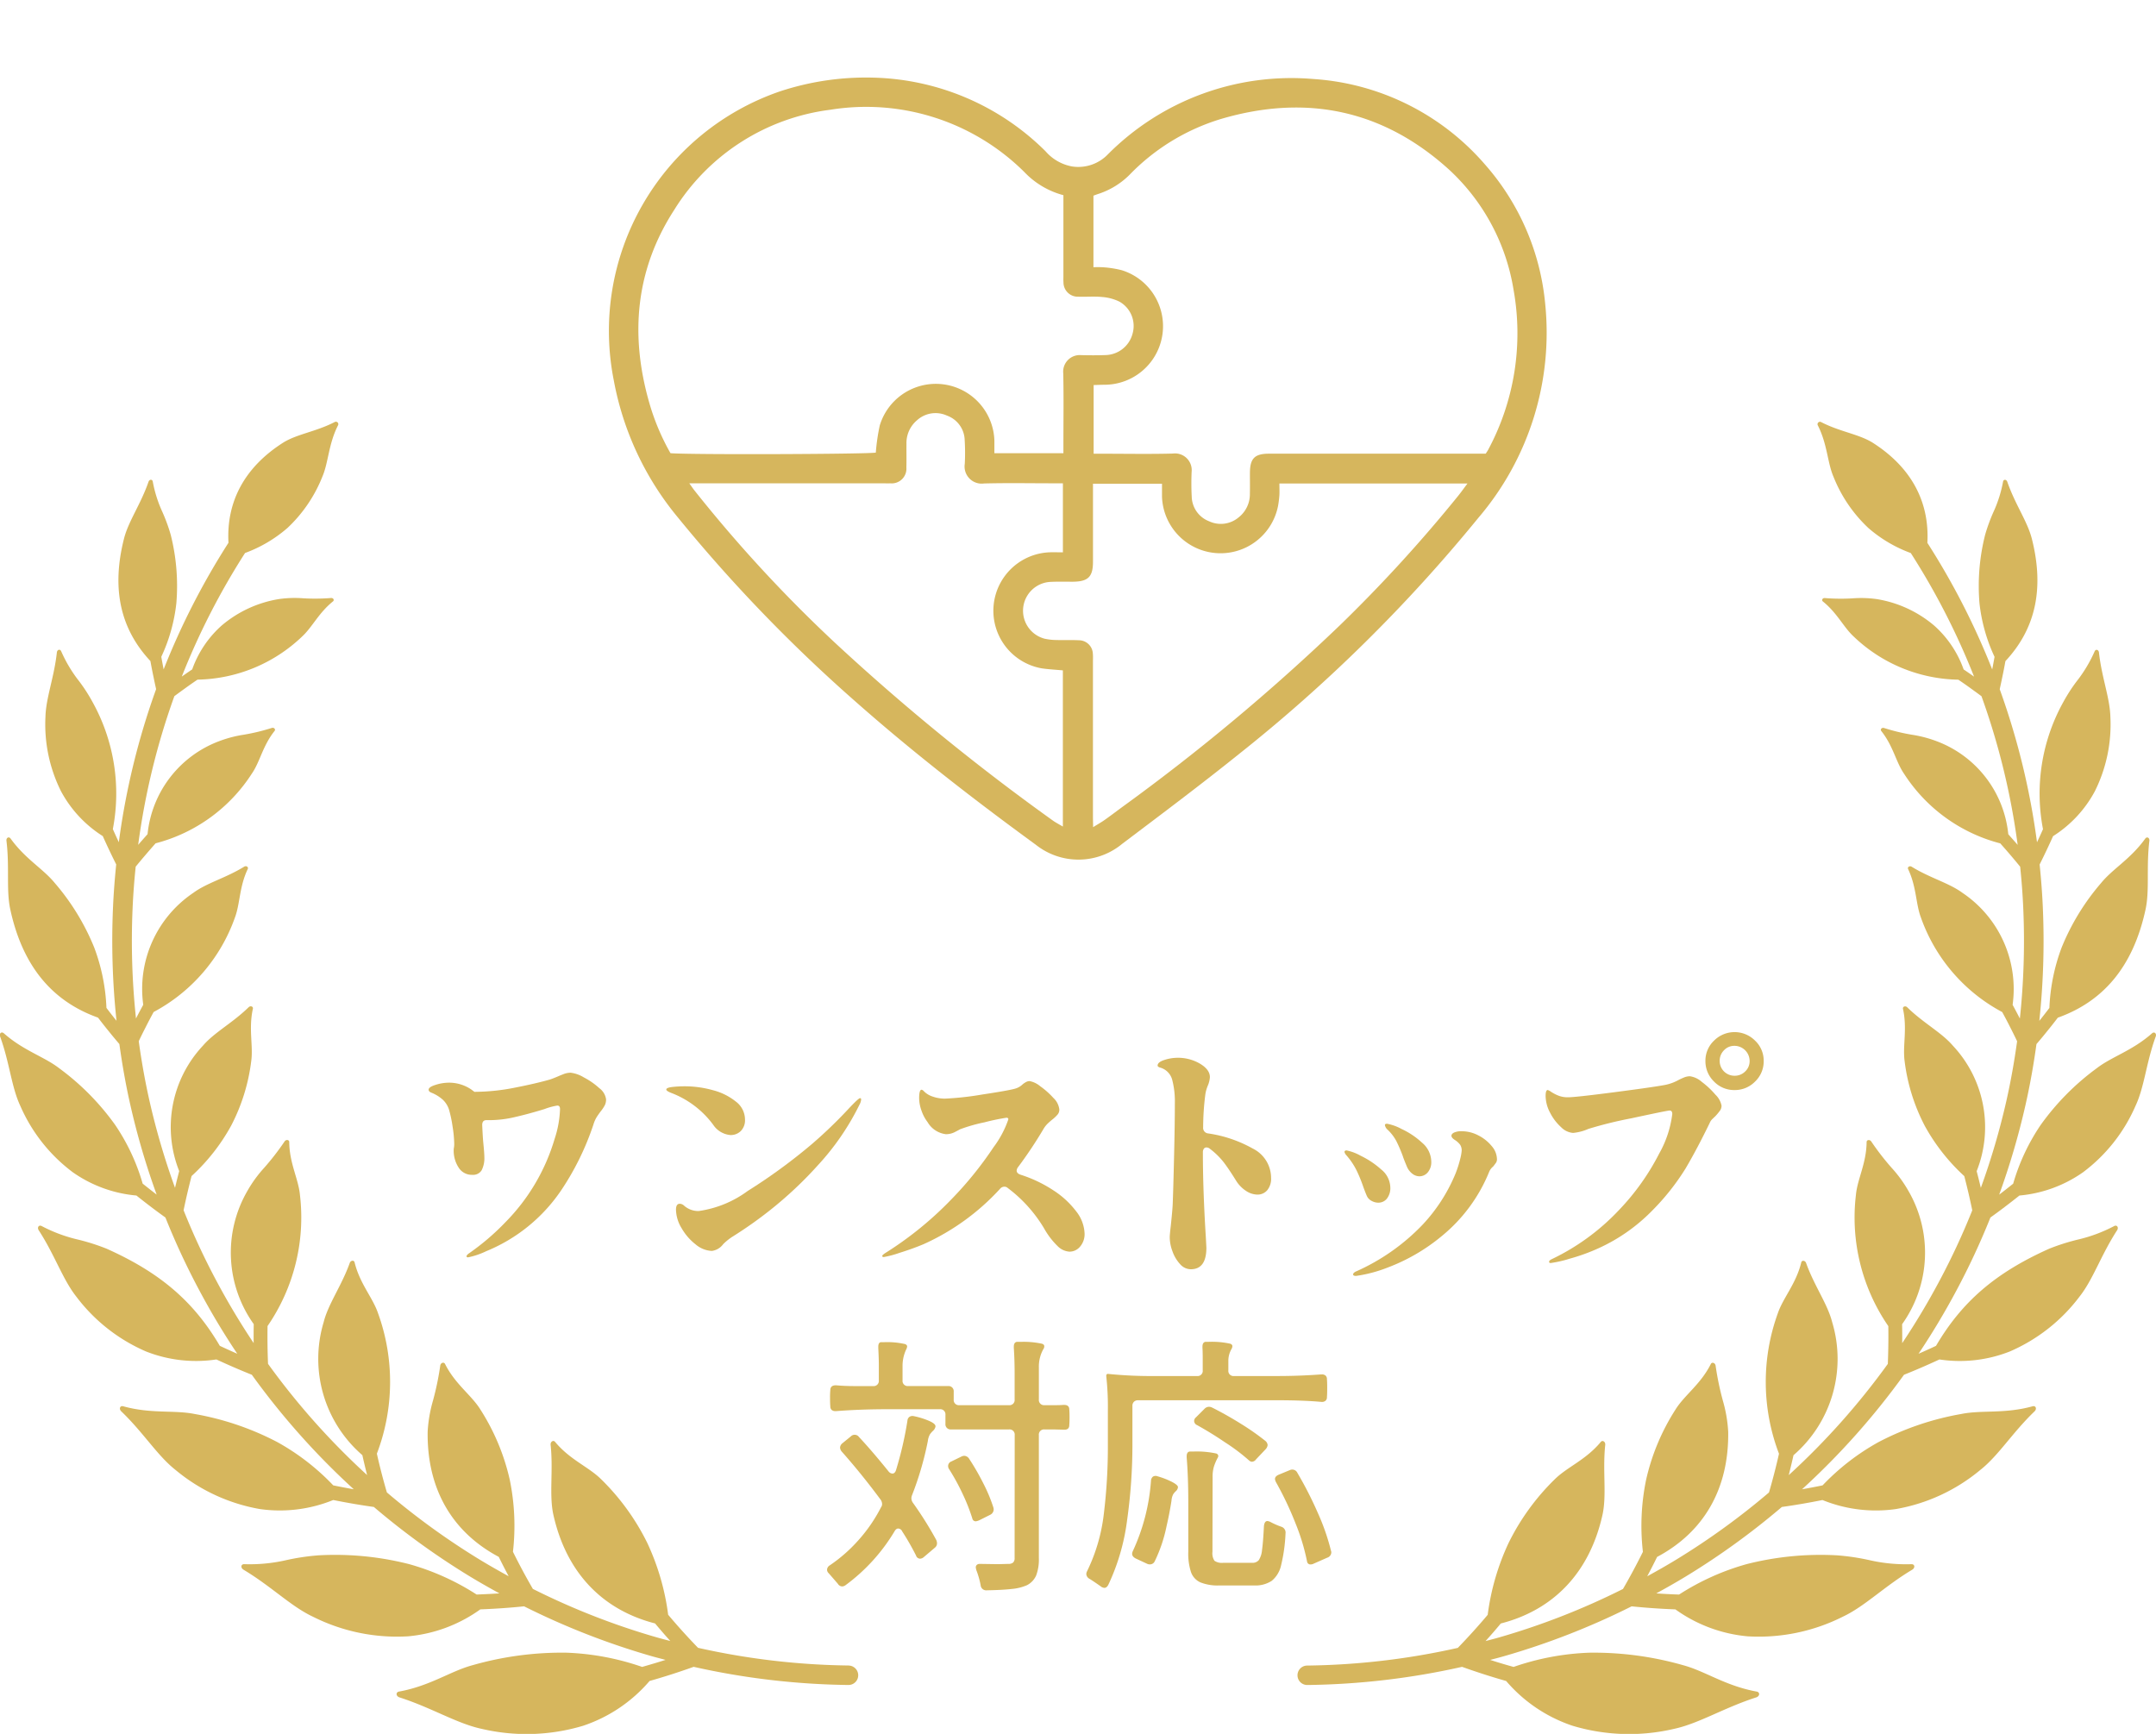
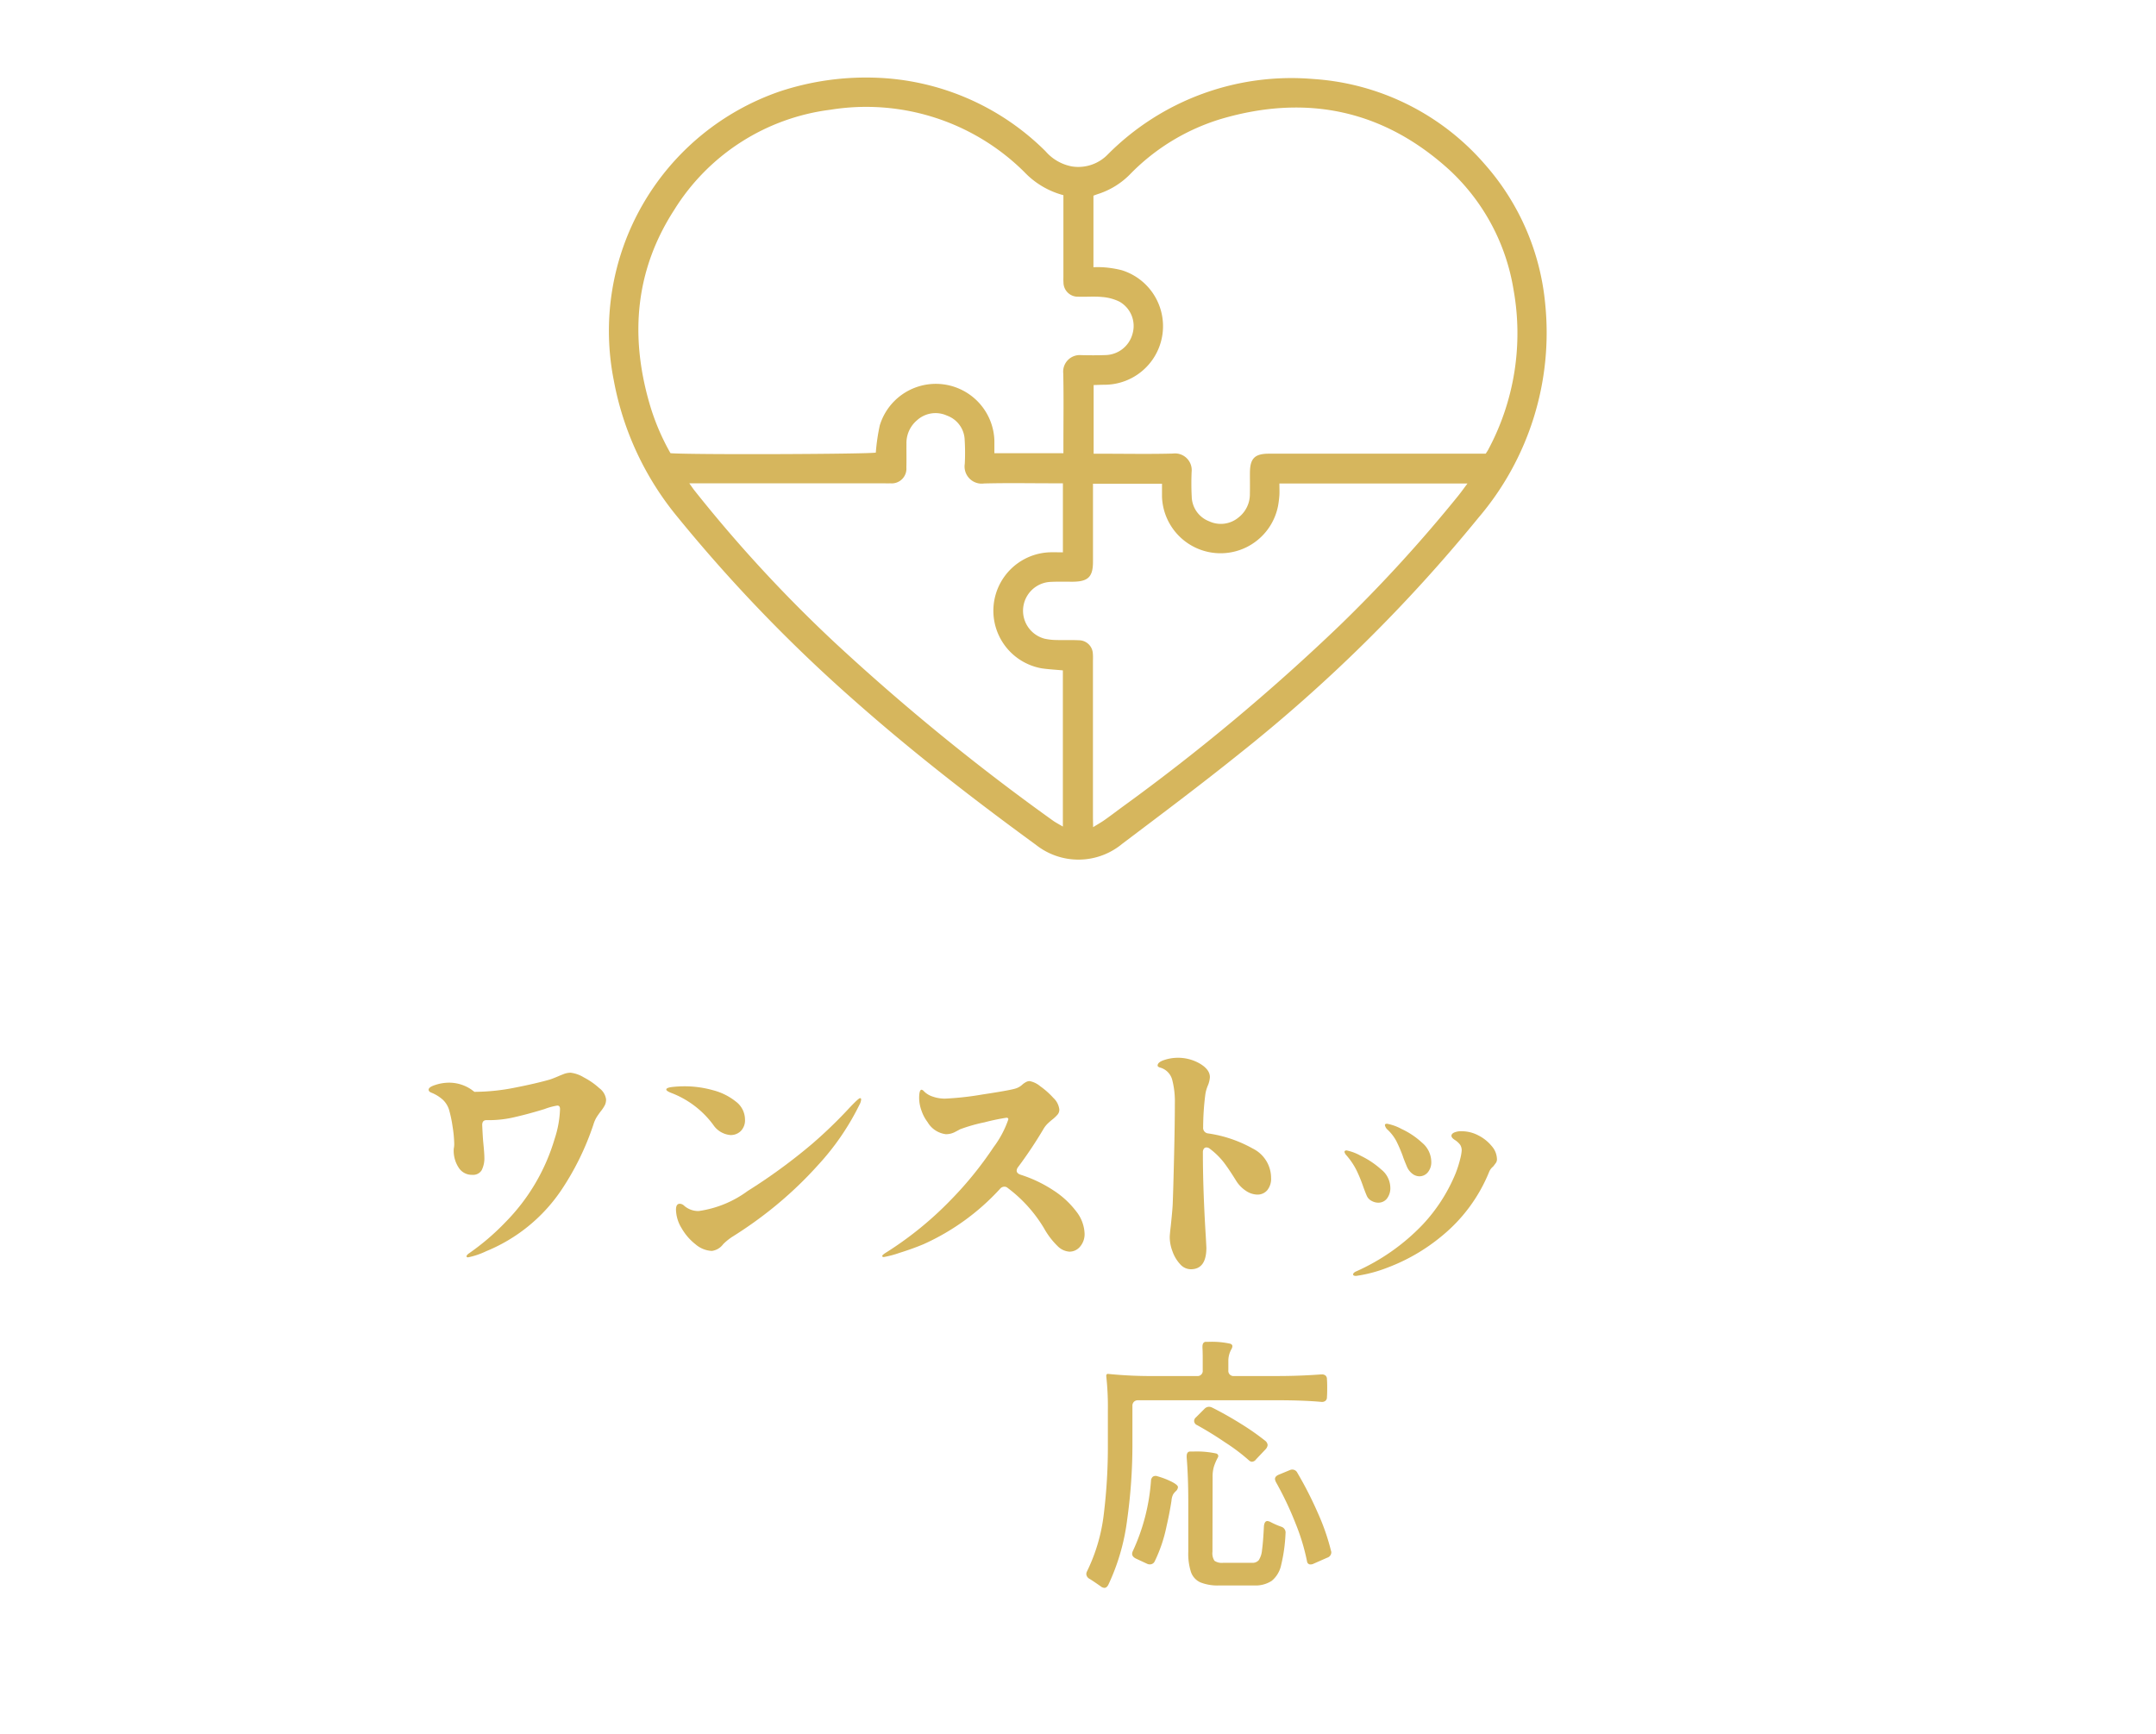
<svg xmlns="http://www.w3.org/2000/svg" width="184" height="148">
  <g id="Group_224" data-name="Group 224" transform="translate(-832 -3435.525)">
    <g id="Group_220" data-name="Group 220">
-       <path id="Path_1537" data-name="Path 1537" d="M1015.662,3523.726c-1.689,1.494-3.432,1.986-4.725,2.985a21.463,21.463,0,0,0-4.781,4.84,17.625,17.625,0,0,0-2.346,5.011q-.613.492-1.194.936a63.442,63.442,0,0,0,2.248-7.66c.388-1.712.693-3.446.935-5.193.328-.382.615-.727.876-1.054.319-.388.635-.791.947-1.2,3.791-1.352,6.409-4.252,7.487-9.241.358-1.666.049-3.586.326-5.853.032-.261-.209-.39-.353-.19-1.25,1.741-2.768,2.57-3.753,3.773a19.846,19.846,0,0,0-3.382,5.523,16.484,16.484,0,0,0-1.045,5.158q-.423.557-.86,1.1a64.415,64.415,0,0,0,.3-9.664c-.053-1.233-.149-2.46-.273-3.682.393-.785.777-1.594,1.146-2.418a10.269,10.269,0,0,0,3.571-3.841,12.783,12.783,0,0,0,1.32-6.357c-.045-1.614-.735-3.326-.974-5.477-.026-.249-.277-.315-.368-.1a11.913,11.913,0,0,1-1.38,2.359,13.929,13.929,0,0,0-1.282,1.947,16.084,16.084,0,0,0-1.746,10.873q-.25.564-.511,1.119a62.692,62.692,0,0,0-3.183-13.067c.074-.329.148-.672.222-1.038.089-.421.177-.869.265-1.359,2.484-2.659,3.379-6.046,2.245-10.484-.389-1.479-1.414-2.888-2.084-4.821-.079-.222-.327-.228-.363-.01a10.886,10.886,0,0,1-.768,2.473,14.72,14.72,0,0,0-.765,2.073,17.816,17.816,0,0,0-.479,5.826,14.508,14.508,0,0,0,1.286,4.579c-.067.381-.134.738-.2,1.075a62.638,62.638,0,0,0-5.533-10.807c.192-3.489-1.358-6.448-4.689-8.561-1.185-.727-2.787-.923-4.38-1.747a.207.207,0,0,0-.281.279c.813,1.6.82,3.177,1.328,4.364a12.158,12.158,0,0,0,2.981,4.394,11.6,11.6,0,0,0,3.626,2.143,61.04,61.04,0,0,1,5.4,10.549q-.414-.294-.889-.614a9.073,9.073,0,0,0-2.507-3.737,10.041,10.041,0,0,0-4.907-2.267,9.576,9.576,0,0,0-2.068-.064,17.292,17.292,0,0,1-2.367-.025c-.193-.019-.3.18-.165.29,1.216.977,1.756,2.18,2.613,2.978a13.247,13.247,0,0,0,8.949,3.7c.406.275.774.533,1.116.783.3.218.588.425.859.628a61.059,61.059,0,0,1,3.087,12.689q-.4-.457-.8-.909a9.482,9.482,0,0,0-6.082-7.928,10.321,10.321,0,0,0-2.1-.558,17.294,17.294,0,0,1-2.415-.58c-.191-.065-.355.111-.242.257,1.018,1.273,1.244,2.632,1.939,3.64a13.924,13.924,0,0,0,8.214,5.949q.881.984,1.7,1.992c.121,1.184.214,2.373.264,3.567a62.662,62.662,0,0,1-.29,9.393q-.3-.586-.619-1.171a9.886,9.886,0,0,0-4.276-9.555c-1.15-.849-2.76-1.26-4.335-2.23-.179-.111-.39.029-.307.2.726,1.532.646,2.966,1.1,4.157a14.68,14.68,0,0,0,6.931,8.046c.241.443.477.889.7,1.335.182.353.369.733.571,1.157-.236,1.706-.535,3.4-.912,5.072a62.045,62.045,0,0,1-2.184,7.442q-.165-.693-.356-1.426a10.162,10.162,0,0,0-2.033-10.713c-.969-1.132-2.518-1.927-3.894-3.275-.157-.154-.405-.061-.362.134.379,1.718-.038,3.145.139,4.452a16.206,16.206,0,0,0,1.723,5.538,16.732,16.732,0,0,0,3.371,4.287c.267,1.032.492,2,.68,2.921a60.361,60.361,0,0,1-2.831,6.08q-1.445,2.71-3.148,5.256.008-.8-.007-1.618a10.506,10.506,0,0,0,.551-11.354,10.915,10.915,0,0,0-1.452-2,22.129,22.129,0,0,1-1.729-2.236c-.125-.192-.4-.158-.4.049-.018,1.82-.791,3.154-.914,4.518a16.352,16.352,0,0,0,2.766,11.188c.016,1.11,0,2.189-.042,3.225a62,62,0,0,1-8.456,9.494q.213-.839.406-1.7a10.862,10.862,0,0,0,3.3-11.361c-.4-1.565-1.524-3.087-2.225-5.047-.082-.225-.366-.255-.413-.045-.447,1.832-1.542,3-2,4.339a17.2,17.2,0,0,0,.1,11.988c-.257,1.138-.543,2.245-.854,3.306a62.13,62.13,0,0,1-7.953,5.755c-.8.488-1.619.95-2.44,1.4q.434-.814.845-1.653c3.958-2.1,6.139-5.784,6.067-10.692a11.857,11.857,0,0,0-.453-2.639,24.552,24.552,0,0,1-.621-2.99c-.03-.245-.311-.344-.41-.145-.873,1.744-2.253,2.653-3.023,3.9a18.728,18.728,0,0,0-2.5,5.985,19.505,19.505,0,0,0-.272,6.147c-.54,1.089-1.109,2.151-1.7,3.169a61.529,61.529,0,0,1-10.61,4.147c-.372.106-.746.2-1.119.3.453-.5.885-1,1.3-1.5,4.506-1.156,7.6-4.351,8.69-9.323.357-1.7-.011-3.715.225-5.935.024-.257-.233-.419-.378-.243-1.28,1.548-2.872,2.137-3.94,3.2a19.85,19.85,0,0,0-3.932,5.429,20.64,20.64,0,0,0-1.782,6.131c-.784.933-1.638,1.879-2.549,2.822a61.883,61.883,0,0,1-12.858,1.51.829.829,0,0,0,.009,1.659h.009a63.528,63.528,0,0,0,13.2-1.55c1.268.454,2.529.858,3.764,1.208a12.787,12.787,0,0,0,5.679,3.825,16.782,16.782,0,0,0,8.657.259c2.127-.458,4.222-1.788,7-2.682.319-.1.344-.448.04-.5-2.662-.483-4.38-1.741-6.262-2.247a27.738,27.738,0,0,0-8.03-1.07,22.134,22.134,0,0,0-6.45,1.214c-.66-.184-1.328-.38-2-.6.4-.1.793-.205,1.187-.317a63.354,63.354,0,0,0,10.888-4.254c1.205.124,2.457.211,3.736.26a12.476,12.476,0,0,0,6.173,2.3,15.959,15.959,0,0,0,8.112-1.675c1.881-.882,3.534-2.582,5.922-4.01.275-.165.225-.488-.071-.474a13.981,13.981,0,0,1-3.439-.313,19.477,19.477,0,0,0-2.9-.442,25.585,25.585,0,0,0-7.735.755,21.107,21.107,0,0,0-5.75,2.593c-.655-.023-1.3-.054-1.944-.1.853-.467,1.7-.946,2.534-1.453a63.87,63.87,0,0,0,8.183-5.923c1.123-.156,2.269-.352,3.465-.593a12.1,12.1,0,0,0,6.275.77A15.358,15.358,0,0,0,1001,3561c1.559-1.226,2.721-3.168,4.639-5.009.217-.214.1-.506-.174-.428-2.388.662-4.33.3-6.084.656a24.175,24.175,0,0,0-7.052,2.394,19.818,19.818,0,0,0-4.785,3.7q-.894.183-1.751.333a63.546,63.546,0,0,0,8.7-9.774c.983-.392,1.983-.824,3.024-1.307a11.637,11.637,0,0,0,6.013-.684,14.79,14.79,0,0,0,5.941-4.677c1.172-1.483,1.827-3.539,3.208-5.664.159-.245-.015-.49-.253-.36a12.868,12.868,0,0,1-2.962,1.121,17.908,17.908,0,0,0-2.569.807c-4.607,2.059-7.457,4.529-9.669,8.294q-.759.357-1.491.676,1.743-2.607,3.227-5.388a61.957,61.957,0,0,0,2.906-6.241c.788-.564,1.607-1.185,2.477-1.877a11.142,11.142,0,0,0,5.43-1.987,14.077,14.077,0,0,0,4.469-5.648c.77-1.627.911-3.675,1.732-5.937C1016.072,3523.744,1015.857,3523.555,1015.662,3523.726Z" fill="#d6b65d" />
-       <path id="Path_1538" data-name="Path 1538" d="M904.43,3577.688a61.883,61.883,0,0,1-12.858-1.51c-.911-.943-1.765-1.889-2.549-2.822a20.64,20.64,0,0,0-1.782-6.131,19.85,19.85,0,0,0-3.932-5.429c-1.068-1.067-2.66-1.656-3.94-3.2-.145-.176-.4-.014-.378.243.236,2.22-.132,4.237.225,5.935,1.095,4.972,4.184,8.167,8.69,9.323.416.5.848,1,1.3,1.5-.373-.1-.747-.194-1.119-.3a61.529,61.529,0,0,1-10.61-4.147c-.592-1.018-1.161-2.08-1.7-3.169a19.505,19.505,0,0,0-.272-6.147,18.728,18.728,0,0,0-2.5-5.985c-.77-1.248-2.15-2.157-3.023-3.9-.1-.2-.38-.1-.41.145a24.552,24.552,0,0,1-.621,2.99,11.857,11.857,0,0,0-.453,2.639c-.072,4.908,2.109,8.588,6.067,10.692q.411.837.845,1.653c-.821-.45-1.637-.912-2.44-1.4a62.13,62.13,0,0,1-7.953-5.755c-.311-1.061-.6-2.168-.854-3.306a17.2,17.2,0,0,0,.1-11.988c-.455-1.343-1.55-2.507-2-4.339-.047-.21-.331-.18-.413.045-.7,1.96-1.83,3.482-2.225,5.047a10.861,10.861,0,0,0,3.3,11.361q.193.862.406,1.7a62,62,0,0,1-8.456-9.494c-.044-1.036-.058-2.115-.042-3.225a16.352,16.352,0,0,0,2.766-11.188c-.123-1.364-.9-2.7-.914-4.518,0-.207-.274-.241-.4-.049a22.129,22.129,0,0,1-1.729,2.236,10.915,10.915,0,0,0-1.452,2,10.506,10.506,0,0,0,.551,11.354q-.015.819-.007,1.618-1.7-2.542-3.148-5.256a60.361,60.361,0,0,1-2.831-6.08c.188-.922.413-1.889.68-2.921a16.732,16.732,0,0,0,3.371-4.287,16.206,16.206,0,0,0,1.723-5.538c.177-1.307-.24-2.734.139-4.452.043-.2-.2-.288-.362-.134-1.376,1.348-2.925,2.143-3.894,3.275a10.162,10.162,0,0,0-2.033,10.713q-.192.734-.356,1.426a62.045,62.045,0,0,1-2.184-7.442c-.377-1.672-.676-3.366-.912-5.072.2-.424.389-.8.571-1.157.223-.446.459-.892.7-1.335a14.68,14.68,0,0,0,6.931-8.046c.452-1.191.372-2.625,1.1-4.157.083-.174-.128-.314-.307-.2-1.575.97-3.185,1.381-4.335,2.23a9.886,9.886,0,0,0-4.276,9.555q-.32.585-.619,1.171a62.662,62.662,0,0,1-.29-9.393c.05-1.194.143-2.383.264-3.567q.822-1,1.7-1.992a13.926,13.926,0,0,0,8.213-5.949c.7-1.008.921-2.367,1.939-3.64.113-.146-.051-.322-.242-.257a17.294,17.294,0,0,1-2.415.58,10.321,10.321,0,0,0-2.1.558,9.482,9.482,0,0,0-6.082,7.928q-.405.452-.8.909a61.059,61.059,0,0,1,3.087-12.689c.271-.2.554-.41.859-.628.342-.25.71-.508,1.116-.783a13.247,13.247,0,0,0,8.949-3.7c.857-.8,1.4-2,2.613-2.978.14-.11.028-.309-.165-.29a17.292,17.292,0,0,1-2.367.025,9.576,9.576,0,0,0-2.068.064,10.041,10.041,0,0,0-4.907,2.267,9.073,9.073,0,0,0-2.507,3.737q-.476.321-.889.614a61.075,61.075,0,0,1,5.4-10.549,11.6,11.6,0,0,0,3.626-2.143,12.158,12.158,0,0,0,2.981-4.394c.508-1.187.515-2.768,1.328-4.364a.207.207,0,0,0-.281-.279c-1.593.824-3.2,1.02-4.38,1.747-3.331,2.113-4.881,5.072-4.689,8.561a62.638,62.638,0,0,0-5.533,10.807c-.067-.337-.134-.694-.2-1.075a14.533,14.533,0,0,0,1.285-4.579,17.816,17.816,0,0,0-.479-5.826,14.72,14.72,0,0,0-.765-2.073,10.886,10.886,0,0,1-.768-2.473c-.036-.218-.284-.212-.363.01-.67,1.933-1.7,3.342-2.084,4.821-1.134,4.438-.239,7.825,2.245,10.484.088.49.176.938.265,1.359.074.366.148.709.222,1.038a62.692,62.692,0,0,0-3.183,13.067q-.26-.555-.511-1.119a16.084,16.084,0,0,0-1.746-10.873,13.929,13.929,0,0,0-1.282-1.947,11.913,11.913,0,0,1-1.38-2.359c-.091-.216-.342-.15-.368.1-.239,2.151-.929,3.863-.974,5.477a12.783,12.783,0,0,0,1.32,6.357,10.269,10.269,0,0,0,3.571,3.841c.369.824.753,1.633,1.146,2.418-.124,1.222-.22,2.449-.273,3.682a64.415,64.415,0,0,0,.3,9.664q-.437-.54-.86-1.1a16.484,16.484,0,0,0-1.045-5.158,19.846,19.846,0,0,0-3.382-5.523c-.984-1.2-2.5-2.032-3.753-3.773-.144-.2-.385-.071-.353.19.277,2.267-.032,4.187.326,5.853,1.078,4.989,3.7,7.889,7.487,9.241.312.407.628.81.947,1.2.261.327.548.672.876,1.054.242,1.747.547,3.481.935,5.193a63.442,63.442,0,0,0,2.248,7.66q-.58-.444-1.194-.936a17.625,17.625,0,0,0-2.346-5.011,21.463,21.463,0,0,0-4.781-4.84c-1.293-1-3.035-1.491-4.725-2.985-.2-.171-.41.018-.315.278.821,2.262.962,4.31,1.732,5.937a14.086,14.086,0,0,0,4.469,5.648,11.142,11.142,0,0,0,5.431,1.987c.869.692,1.688,1.313,2.476,1.877a61.957,61.957,0,0,0,2.906,6.241q1.48,2.78,3.227,5.388-.732-.32-1.491-.676c-2.212-3.765-5.062-6.235-9.669-8.294a17.883,17.883,0,0,0-2.57-.807,12.9,12.9,0,0,1-2.961-1.121c-.238-.13-.412.115-.253.36,1.381,2.125,2.036,4.181,3.208,5.664a14.79,14.79,0,0,0,5.941,4.677,11.637,11.637,0,0,0,6.013.684c1.041.483,2.041.915,3.024,1.307a63.546,63.546,0,0,0,8.7,9.774q-.856-.15-1.751-.333a19.818,19.818,0,0,0-4.785-3.7,24.175,24.175,0,0,0-7.052-2.394c-1.754-.352-3.7.006-6.084-.656-.272-.078-.391.214-.174.428,1.918,1.841,3.08,3.783,4.639,5.009a15.358,15.358,0,0,0,7.181,3.333,12.1,12.1,0,0,0,6.274-.77c1.2.241,2.343.437,3.466.593a63.87,63.87,0,0,0,8.183,5.923c.833.507,1.681.986,2.534,1.453-.639.043-1.289.074-1.944.1a21.107,21.107,0,0,0-5.75-2.593,25.585,25.585,0,0,0-7.735-.755,19.477,19.477,0,0,0-2.9.442,13.981,13.981,0,0,1-3.439.313c-.3-.014-.346.309-.071.474,2.388,1.428,4.041,3.128,5.922,4.01a15.961,15.961,0,0,0,8.112,1.675,12.476,12.476,0,0,0,6.173-2.3c1.279-.049,2.531-.136,3.736-.26a63.354,63.354,0,0,0,10.888,4.254c.394.112.791.212,1.187.317-.674.216-1.342.412-2,.6a22.134,22.134,0,0,0-6.45-1.214,27.738,27.738,0,0,0-8.03,1.07c-1.882.506-3.6,1.764-6.262,2.247-.3.051-.279.4.04.5,2.776.894,4.871,2.224,7,2.682a16.782,16.782,0,0,0,8.657-.259,12.787,12.787,0,0,0,5.679-3.825c1.235-.35,2.5-.754,3.764-1.208a63.528,63.528,0,0,0,13.2,1.55h.009a.829.829,0,0,0,.009-1.659Z" fill="#d6b65d" />
-     </g>
+       </g>
    <g id="Group_221" data-name="Group 221">
      <path id="Path_1539" data-name="Path 1539" d="M881.825,3527.488a6.223,6.223,0,0,1,1.323.92,1.43,1.43,0,0,1,.575.944,1.116,1.116,0,0,1-.1.5,3.169,3.169,0,0,1-.333.506q-.23.3-.38.541a2.741,2.741,0,0,0-.264.61,23.185,23.185,0,0,1-2.772,5.646,14.225,14.225,0,0,1-6.393,5.175,6.577,6.577,0,0,1-1.53.518c-.092,0-.137-.031-.137-.092s.084-.169.252-.277a20.527,20.527,0,0,0,3.083-2.644,16.953,16.953,0,0,0,4.185-7.1,8.974,8.974,0,0,0,.46-2.542c0-.2-.077-.3-.229-.3a5.5,5.5,0,0,0-1.1.3q-1.357.416-2.507.679a9.445,9.445,0,0,1-2.116.265h-.322c-.245,0-.367.137-.367.414q.045,1.011.091,1.495.092.92.092,1.242a2.255,2.255,0,0,1-.23,1.127.855.855,0,0,1-.8.39,1.324,1.324,0,0,1-1.173-.631,2.652,2.652,0,0,1-.414-1.485,1.2,1.2,0,0,1,.024-.218,1.915,1.915,0,0,0,.022-.31,10.216,10.216,0,0,0-.138-1.461,10.775,10.775,0,0,0-.3-1.438,2.012,2.012,0,0,0-.517-.85,3.257,3.257,0,0,0-1-.621c-.153-.062-.23-.146-.23-.253,0-.153.2-.291.6-.414a3.765,3.765,0,0,1,1.1-.185,3.382,3.382,0,0,1,1.931.575l.277.207h.022a17.8,17.8,0,0,0,3.427-.356q1.816-.356,3.013-.7.276-.093.759-.3c.031-.016.154-.065.368-.149a1.674,1.674,0,0,1,.621-.127A2.8,2.8,0,0,1,881.825,3527.488Z" fill="#d6b65d" />
      <path id="Path_1540" data-name="Path 1540" d="M892.87,3531.537a7.985,7.985,0,0,0-3.5-2.691q-.506-.185-.506-.323,0-.159.529-.218a9.714,9.714,0,0,1,1.036-.057,8.965,8.965,0,0,1,2.415.333,5.2,5.2,0,0,1,1.965.978,1.925,1.925,0,0,1,.771,1.517,1.309,1.309,0,0,1-.356.989,1.22,1.22,0,0,1-.885.345A1.966,1.966,0,0,1,892.87,3531.537Zm-1.495,10.212a4.709,4.709,0,0,1-1.2-1.381,3.145,3.145,0,0,1-.484-1.587c0-.337.108-.506.323-.506a.563.563,0,0,1,.368.162,1.832,1.832,0,0,0,1.241.459,9.209,9.209,0,0,0,4.186-1.712,47.611,47.611,0,0,0,5.52-4.038,39.234,39.234,0,0,0,3.036-2.92q.9-.966,1.035-.966c.062,0,.092.038.092.115a1.069,1.069,0,0,1-.138.437,21.706,21.706,0,0,1-3.542,5.164,33.31,33.31,0,0,1-4.129,3.875,35.075,35.075,0,0,1-3.092,2.184,4.754,4.754,0,0,0-.874.691,1.438,1.438,0,0,1-.967.575A2.286,2.286,0,0,1,891.375,3541.749Z" fill="#d6b65d" />
      <path id="Path_1541" data-name="Path 1541" d="M918.766,3535.446q0,.231.322.346a11.275,11.275,0,0,1,2.806,1.334,7.6,7.6,0,0,1,1.955,1.8,3.244,3.244,0,0,1,.713,1.9,1.624,1.624,0,0,1-.379,1.1,1.169,1.169,0,0,1-.91.437,1.559,1.559,0,0,1-1.011-.472,6.575,6.575,0,0,1-1.151-1.506,11.968,11.968,0,0,0-3.1-3.451.409.409,0,0,0-.3-.115.477.477,0,0,0-.368.185,19.9,19.9,0,0,1-6.509,4.715q-.921.39-2.07.747a8.694,8.694,0,0,1-1.334.357q-.138,0-.138-.093c0-.046.076-.122.23-.229a29.771,29.771,0,0,0,5.646-4.577,30.777,30.777,0,0,0,3.623-4.474,8.578,8.578,0,0,0,1.265-2.381c0-.092-.054-.138-.161-.138a18.384,18.384,0,0,0-1.874.392,13.848,13.848,0,0,0-2.1.6c-.047.031-.188.107-.426.229a1.651,1.651,0,0,1-.77.185,2.1,2.1,0,0,1-1.565-1.035,3.4,3.4,0,0,1-.517-.978,3.224,3.224,0,0,1-.2-1.047c0-.49.07-.735.207-.735a.315.315,0,0,1,.185.115,1.844,1.844,0,0,0,.771.471,3.143,3.143,0,0,0,1.045.173,25.588,25.588,0,0,0,3.14-.345q2.288-.346,2.841-.506a1.525,1.525,0,0,0,.643-.368,1.631,1.631,0,0,1,.289-.195.639.639,0,0,1,.31-.081,1.956,1.956,0,0,1,.9.437,6.662,6.662,0,0,1,1.127,1,1.6,1.6,0,0,1,.505.978.652.652,0,0,1-.126.414,3.251,3.251,0,0,1-.425.414,5.336,5.336,0,0,0-.426.368,2.12,2.12,0,0,0-.379.482,36.408,36.408,0,0,1-2.162,3.243A.525.525,0,0,0,918.766,3535.446Z" fill="#d6b65d" />
      <path id="Path_1542" data-name="Path 1542" d="M935.119,3532.272a10.98,10.98,0,0,1,3.795,1.289,2.8,2.8,0,0,1,1.564,2.506,1.531,1.531,0,0,1-.333,1.059,1.087,1.087,0,0,1-.84.367,1.8,1.8,0,0,1-.954-.309,2.808,2.808,0,0,1-.863-.886q-.643-1.037-1.081-1.6a6.392,6.392,0,0,0-1.15-1.115.457.457,0,0,0-.3-.115.254.254,0,0,0-.219.115.513.513,0,0,0-.08.3v.068q0,3.153.253,7.2l.046.874q0,1.842-1.334,1.84a1.23,1.23,0,0,1-.92-.448,3.142,3.142,0,0,1-.644-1.093,3.492,3.492,0,0,1-.23-1.173c0-.153.03-.49.092-1.011q.138-1.311.161-1.818.045-1.078.115-4t.069-4.645a7.256,7.256,0,0,0-.23-2,1.473,1.473,0,0,0-1.058-1.035c-.123-.046-.184-.1-.184-.161,0-.2.2-.361.587-.484a3.68,3.68,0,0,1,1.092-.183,3.721,3.721,0,0,1,1.932.5q.851.507.851,1.151a2.149,2.149,0,0,1-.161.689,3.062,3.062,0,0,0-.23.806,22.55,22.55,0,0,0-.184,2.782A.473.473,0,0,0,935.119,3532.272Z" fill="#d6b65d" />
      <path id="Path_1543" data-name="Path 1543" d="M948.354,3536.85a12.569,12.569,0,0,0-.587-1.438,6.12,6.12,0,0,0-.863-1.276.677.677,0,0,1-.161-.277c0-.091.061-.137.184-.137a4.193,4.193,0,0,1,1.208.46,7.393,7.393,0,0,1,1.736,1.161,2.024,2.024,0,0,1,.782,1.507,1.463,1.463,0,0,1-.3,1,.932.932,0,0,1-.713.333,1.186,1.186,0,0,1-.575-.15.887.887,0,0,1-.391-.38Q948.582,3537.471,948.354,3536.85Zm-.875,7.452c0-.077.069-.154.208-.231a17.915,17.915,0,0,0,5.692-3.978,14.365,14.365,0,0,0,2.84-4.394,9.635,9.635,0,0,0,.4-1.253,4.111,4.111,0,0,0,.126-.7.9.9,0,0,0-.126-.5,1.7,1.7,0,0,0-.472-.426q-.276-.183-.276-.345c0-.107.072-.2.219-.275a1.509,1.509,0,0,1,.678-.115,3.034,3.034,0,0,1,1.4.356,3.514,3.514,0,0,1,1.138.909,1.753,1.753,0,0,1,.449,1.1.556.556,0,0,1-.08.321c-.054.077-.135.185-.242.323a1.14,1.14,0,0,0-.345.46,13.737,13.737,0,0,1-4.036,5.473,16.129,16.129,0,0,1-4.623,2.692,11.883,11.883,0,0,1-2.68.712C947.571,3544.439,947.479,3544.394,947.479,3544.3Zm4.232-10.12a12.963,12.963,0,0,0-.54-1.254,3.859,3.859,0,0,0-.725-.954.692.692,0,0,1-.253-.414c0-.077.061-.116.184-.116a4.229,4.229,0,0,1,1.242.45,6.686,6.686,0,0,1,1.748,1.172,2.149,2.149,0,0,1,.782,1.6,1.347,1.347,0,0,1-.3.931.928.928,0,0,1-.713.334,1,1,0,0,1-.586-.207,1.486,1.486,0,0,1-.472-.6C951.9,3534.7,951.772,3534.381,951.711,3534.182Z" fill="#d6b65d" />
-       <path id="Path_1544" data-name="Path 1544" d="M964.207,3543.221c0-.076.084-.154.253-.231a19.238,19.238,0,0,0,5.716-4.185,20.332,20.332,0,0,0,3.427-4.819,9.125,9.125,0,0,0,1.115-3.37c0-.2-.077-.3-.23-.3q-.184,0-3.278.667a34.458,34.458,0,0,0-3.646.9,4.225,4.225,0,0,1-1.31.345,1.6,1.6,0,0,1-1.035-.5,4.246,4.246,0,0,1-.932-1.23,3.109,3.109,0,0,1-.379-1.427q0-.505.184-.506a1.223,1.223,0,0,1,.31.173,3.477,3.477,0,0,0,.61.311,2.157,2.157,0,0,0,.8.137q.643,0,3.991-.436t4.312-.621a3.98,3.98,0,0,0,1.173-.438c.153-.076.307-.145.46-.207a1.312,1.312,0,0,1,.483-.092,1.952,1.952,0,0,1,1.012.484,7.111,7.111,0,0,1,1.161,1.092,1.756,1.756,0,0,1,.518.931.712.712,0,0,1-.126.414,4.622,4.622,0,0,1-.4.484c-.03.03-.107.1-.229.219a.944.944,0,0,0-.253.356q-1.082,2.231-2.059,3.887a20.11,20.11,0,0,1-2.851,3.6,15.158,15.158,0,0,1-4.52,3.186,16.513,16.513,0,0,1-2.53.92,9.913,9.913,0,0,1-1.61.368C964.253,3543.336,964.207,3543.3,964.207,3543.221Zm14.064-15.387a2.406,2.406,0,0,1-.724-1.748,2.345,2.345,0,0,1,.736-1.736,2.469,2.469,0,0,1,3.5,0,2.345,2.345,0,0,1,.736,1.736,2.376,2.376,0,0,1-.736,1.759,2.408,2.408,0,0,1-1.748.724A2.381,2.381,0,0,1,978.271,3527.834Zm2.668-.852a1.2,1.2,0,0,0,.38-.9,1.3,1.3,0,0,0-1.288-1.288,1.2,1.2,0,0,0-.9.379,1.261,1.261,0,0,0-.368.909,1.258,1.258,0,0,0,1.265,1.265A1.25,1.25,0,0,0,980.939,3526.982Z" fill="#d6b65d" />
-       <path id="Path_1545" data-name="Path 1545" d="M907.189,3564.184a.466.466,0,0,0,.092-.3.69.69,0,0,0-.137-.368q-1.657-2.232-3.313-4.094a.587.587,0,0,1-.138-.346.517.517,0,0,1,.184-.345l.736-.6a.454.454,0,0,1,.691.046q1.1,1.173,2.529,2.944a.447.447,0,0,0,.322.184c.154,0,.261-.108.323-.323a30.6,30.6,0,0,0,.965-4.185.431.431,0,0,1,.173-.334.479.479,0,0,1,.379-.058,6.666,6.666,0,0,1,1.322.414q.564.253.518.484a.644.644,0,0,1-.2.344,2.017,2.017,0,0,0-.265.3,1.493,1.493,0,0,0-.184.575,26.994,26.994,0,0,1-1.357,4.647.646.646,0,0,0-.046.275.683.683,0,0,0,.138.368,30.527,30.527,0,0,1,1.978,3.152.764.764,0,0,1,.07.3.482.482,0,0,1-.185.368l-.942.8a.5.5,0,0,1-.323.138.372.372,0,0,1-.344-.275,21.74,21.74,0,0,0-1.174-2.047.4.4,0,0,0-.345-.253c-.123,0-.229.084-.322.253a15.718,15.718,0,0,1-4.163,4.577.528.528,0,0,1-.3.114.453.453,0,0,1-.368-.229q-.436-.507-.781-.9a.416.416,0,0,1-.139-.3.457.457,0,0,1,.23-.369,12.979,12.979,0,0,0,2.438-2.138A13.224,13.224,0,0,0,907.189,3564.184Zm11.409-6.164a.44.44,0,0,0-.484-.483h-4.945a.439.439,0,0,1-.482-.483v-.759a.44.44,0,0,0-.484-.483h-4.416q-2.344,0-4.416.161H903.3a.466.466,0,0,1-.323-.1.4.4,0,0,1-.115-.31q-.023-.207-.023-.713a6.444,6.444,0,0,1,.023-.667c0-.277.161-.414.484-.414q.735.069,1.609.069h1.564a.44.44,0,0,0,.483-.483v-1.334q0-.506-.046-1.426v-.115c0-.246.077-.376.23-.391h.3a6.837,6.837,0,0,1,1.748.161c.122.046.184.114.184.206a.7.7,0,0,1-.092.277,3.3,3.3,0,0,0-.3,1.4v1.219a.44.44,0,0,0,.484.483h3.4a.44.44,0,0,1,.483.482v.667a.44.44,0,0,0,.483.484h4.232a.441.441,0,0,0,.484-.484v-2.162q0-1.218-.07-2.254v-.091c0-.246.084-.383.253-.414h.323a7.476,7.476,0,0,1,1.839.161c.122.046.184.115.184.207a.426.426,0,0,1-.092.276,3.056,3.056,0,0,0-.368,1.541v2.736a.441.441,0,0,0,.483.484h.8q.552,0,.806-.024h.068c.291,0,.438.131.438.392.014.138.022.36.022.667s-.008.528-.022.667c0,.261-.139.391-.414.391l-.9-.023h-.8a.44.44,0,0,0-.483.483v10.488a3.86,3.86,0,0,1-.23,1.495,1.707,1.707,0,0,1-.782.828,4.18,4.18,0,0,1-1.288.321q-.805.093-2.138.116a.475.475,0,0,1-.53-.437,7.462,7.462,0,0,0-.368-1.288,1.469,1.469,0,0,1-.046-.23.275.275,0,0,1,.092-.219.373.373,0,0,1,.253-.08l1.564.023.851-.023a.622.622,0,0,0,.426-.116.509.509,0,0,0,.127-.39Zm-5.59,2.92a.461.461,0,0,1-.092-.3.415.415,0,0,1,.276-.369l.851-.414a.576.576,0,0,1,.253-.068.517.517,0,0,1,.414.253,20.767,20.767,0,0,1,1.23,2.139,13.333,13.333,0,0,1,.84,2.024.6.6,0,0,1,.024.184.521.521,0,0,1-.3.436l-.92.461a1.115,1.115,0,0,1-.3.092.289.289,0,0,1-.3-.231,16.072,16.072,0,0,0-.8-2.046A19.012,19.012,0,0,0,913.008,3560.94Z" fill="#d6b65d" />
      <path id="Path_1546" data-name="Path 1546" d="M928.771,3555.179a.481.481,0,0,0-.127.356v3.289a46.05,46.05,0,0,1-.449,6.429,18.344,18.344,0,0,1-1.6,5.531q-.138.278-.345.277a.57.57,0,0,1-.322-.138q-.759-.531-.966-.645a.5.5,0,0,1-.253-.39.569.569,0,0,1,.068-.253,15.085,15.085,0,0,0,1.427-4.888,47.311,47.311,0,0,0,.345-5.923V3555.9a23.913,23.913,0,0,0-.138-2.921q0-.183.138-.183a36.673,36.673,0,0,0,4.048.183h3.565a.437.437,0,0,0,.482-.482v-.92c0-.445-.007-.782-.022-1.013v-.091c0-.246.084-.383.253-.414h.3a7.352,7.352,0,0,1,1.817.161c.122.046.184.115.184.207a.584.584,0,0,1-.092.276,2.015,2.015,0,0,0-.253.988v.806a.438.438,0,0,0,.482.482h3.7q1.863,0,3.726-.137h.068a.466.466,0,0,1,.323.1.4.4,0,0,1,.115.311q.023.23.022.759c0,.352-.007.606-.022.758a.388.388,0,0,1-.139.334.5.5,0,0,1-.367.08q-1.542-.136-3.681-.137H929.127A.48.48,0,0,0,928.771,3555.179Zm1.782,13.6a.442.442,0,0,1-.414.277.506.506,0,0,1-.23-.046l-.989-.46q-.3-.162-.3-.391a.59.59,0,0,1,.068-.254,17.159,17.159,0,0,0,1.541-5.979.48.48,0,0,1,.162-.357.436.436,0,0,1,.391-.034,6.815,6.815,0,0,1,1.241.482q.53.278.506.46a.51.51,0,0,1-.172.323,1.37,1.37,0,0,0-.241.287,1.463,1.463,0,0,0-.138.541q-.186,1.173-.415,2.139A12.483,12.483,0,0,1,930.553,3568.783Zm4.922-.8a1.16,1.16,0,0,0,.172.77,1.117,1.117,0,0,0,.748.173h2.46a.693.693,0,0,0,.576-.231,1.913,1.913,0,0,0,.276-.874q.092-.642.161-2.023c.03-.291.13-.438.3-.438a.724.724,0,0,1,.275.092,6.517,6.517,0,0,0,.9.392.521.521,0,0,1,.368.575,13.923,13.923,0,0,1-.38,2.725,2.363,2.363,0,0,1-.8,1.323,2.526,2.526,0,0,1-1.506.391h-2.945a3.985,3.985,0,0,1-1.643-.265,1.513,1.513,0,0,1-.794-.874,5.1,5.1,0,0,1-.231-1.736v-4.232q0-2.162-.137-3.818v-.092c0-.261.091-.4.276-.414h.321a7.808,7.808,0,0,1,1.887.161.259.259,0,0,1,.2.149.25.25,0,0,1-.034.218,4.6,4.6,0,0,0-.322.748,3,3,0,0,0-.115.908Zm-1.311-10.81a.4.4,0,0,1-.253-.346.413.413,0,0,1,.16-.321l.714-.713a.548.548,0,0,1,.391-.185.616.616,0,0,1,.276.07q1.2.6,2.449,1.38a21.26,21.26,0,0,1,2.1,1.471.519.519,0,0,1,.183.346.617.617,0,0,1-.161.345l-.827.874a.462.462,0,0,1-.368.207.447.447,0,0,1-.207-.092,16.4,16.4,0,0,0-2.07-1.564Q935.405,3557.858,934.164,3557.169Zm6.738,4.876a.708.708,0,0,1-.091-.276q0-.231.322-.369l.943-.39a.507.507,0,0,1,.23-.046.475.475,0,0,1,.414.275,31.951,31.951,0,0,1,1.759,3.45,18.741,18.741,0,0,1,1.116,3.22.346.346,0,0,1,.023.139.489.489,0,0,1-.346.436l-1.149.506a.566.566,0,0,1-.253.07.288.288,0,0,1-.322-.253,18.069,18.069,0,0,0-.989-3.266A28.063,28.063,0,0,0,940.9,3562.045Z" fill="#d6b65d" />
    </g>
    <g id="Group_223" data-name="Group 223">
-       <rect id="Rectangle_98" data-name="Rectangle 98" width="80" height="80" transform="translate(884 3435.525)" fill="#d6b65d" opacity="0" />
      <g id="Group_222" data-name="Group 222">
        <path id="Path_1547" data-name="Path 1547" d="M906.5,3442.151a21.564,21.564,0,0,1,14.73,6.285,3.925,3.925,0,0,0,2.253,1.295,3.5,3.5,0,0,0,3.062-1.026,22.076,22.076,0,0,1,17.528-6.437,21.175,21.175,0,0,1,14.647,7.281,20.918,20.918,0,0,1,5.152,11.912,24.333,24.333,0,0,1-5.71,18.272,132.927,132.927,0,0,1-20.419,20.151c-3.265,2.625-6.62,5.138-9.964,7.663a5.848,5.848,0,0,1-7.379.083c-5.345-3.9-10.566-7.949-15.521-12.338a131.4,131.4,0,0,1-15.045-15.622,25.6,25.6,0,0,1-5.452-11.683,21.615,21.615,0,0,1,14.207-24.671A23.4,23.4,0,0,1,906.5,3442.151Zm16.255,10.034a7.1,7.1,0,0,1-3.34-1.981,19.156,19.156,0,0,0-16.544-5.312,18.383,18.383,0,0,0-13.349,8.578c-3.271,5.071-3.765,10.582-2.141,16.328a19.569,19.569,0,0,0,1.841,4.411c1.842.142,16.991.081,17.523-.053a16.94,16.94,0,0,1,.338-2.32,5,5,0,0,1,9.781,1.28c0,.357,0,.714,0,1.095h5.891v-.807c0-2,.031-4.008-.014-6.011a1.416,1.416,0,0,1,1.53-1.555c.7.017,1.406.02,2.107-.006a2.443,2.443,0,0,0,2.276-1.819,2.381,2.381,0,0,0-1.13-2.747,4.056,4.056,0,0,0-1.48-.391c-.67-.066-1.352,0-2.028-.025a1.218,1.218,0,0,1-1.255-1.223c-.015-.181-.006-.364-.006-.546v-6.9Zm36.039,22.069c.087-.139.148-.224.2-.316a21.024,21.024,0,0,0,2.176-13.686,17.806,17.806,0,0,0-5.464-10.213c-5.61-5.113-12.159-6.5-19.428-4.381a18.176,18.176,0,0,0-7.748,4.652,6.679,6.679,0,0,1-2.732,1.746c-.167.051-.33.116-.48.17v6.11a7.659,7.659,0,0,1,.874.006,8.807,8.807,0,0,1,1.533.245,5,5,0,0,1-1.345,9.778c-.354,0-.709.018-1.045.027v5.862h.829c1.978,0,3.957.039,5.933-.015a1.426,1.426,0,0,1,1.6,1.565c-.03.7-.029,1.406.008,2.107a2.316,2.316,0,0,0,1.489,2.111,2.358,2.358,0,0,0,2.5-.323,2.513,2.513,0,0,0,.975-2.038c.014-.6,0-1.2.005-1.8.008-1.2.407-1.6,1.579-1.611h18.548Zm-17.605,2.543c0,.365.015.673,0,.979a8.544,8.544,0,0,1-.115.927,5,5,0,0,1-9.905-.772c0-.358,0-.717,0-1.115h-5.89v.793q0,2.93,0,5.858c0,1.3-.415,1.705-1.743,1.712-.65,0-1.3-.019-1.952.018a2.467,2.467,0,0,0-.44,4.844,4.807,4.807,0,0,0,1,.114c.651.02,1.3-.013,1.952.022a1.193,1.193,0,0,1,1.171,1.139c.023.232.009.468.009.7q0,6.6,0,13.2c0,.267.008.534.015.913.406-.253.7-.416.973-.609.51-.36,1.007-.739,1.51-1.109a176.3,176.3,0,0,0,18.567-15.505,124.24,124.24,0,0,0,10.109-11.064c.252-.313.484-.642.79-1.048Zm-50.366-.023c.211.292.324.462.45.622a119.046,119.046,0,0,0,12.006,13.012,189.2,189.2,0,0,0,18.551,15.139c.262.191.556.338.879.531v-13.331c-.636-.06-1.23-.088-1.816-.176a4.992,4.992,0,0,1,.625-9.9c.384-.018.77,0,1.194,0v-5.892h-.792c-1.978,0-3.957-.038-5.934.014a1.462,1.462,0,0,1-1.649-1.677,17.832,17.832,0,0,0-.008-2.029,2.282,2.282,0,0,0-1.514-2.088,2.346,2.346,0,0,0-2.555.4,2.536,2.536,0,0,0-.9,2c-.007.676.012,1.353-.007,2.029a1.255,1.255,0,0,1-1.372,1.353c-.208.008-.416,0-.625,0H890.82Z" fill="#d6b65d" />
      </g>
    </g>
  </g>
</svg>